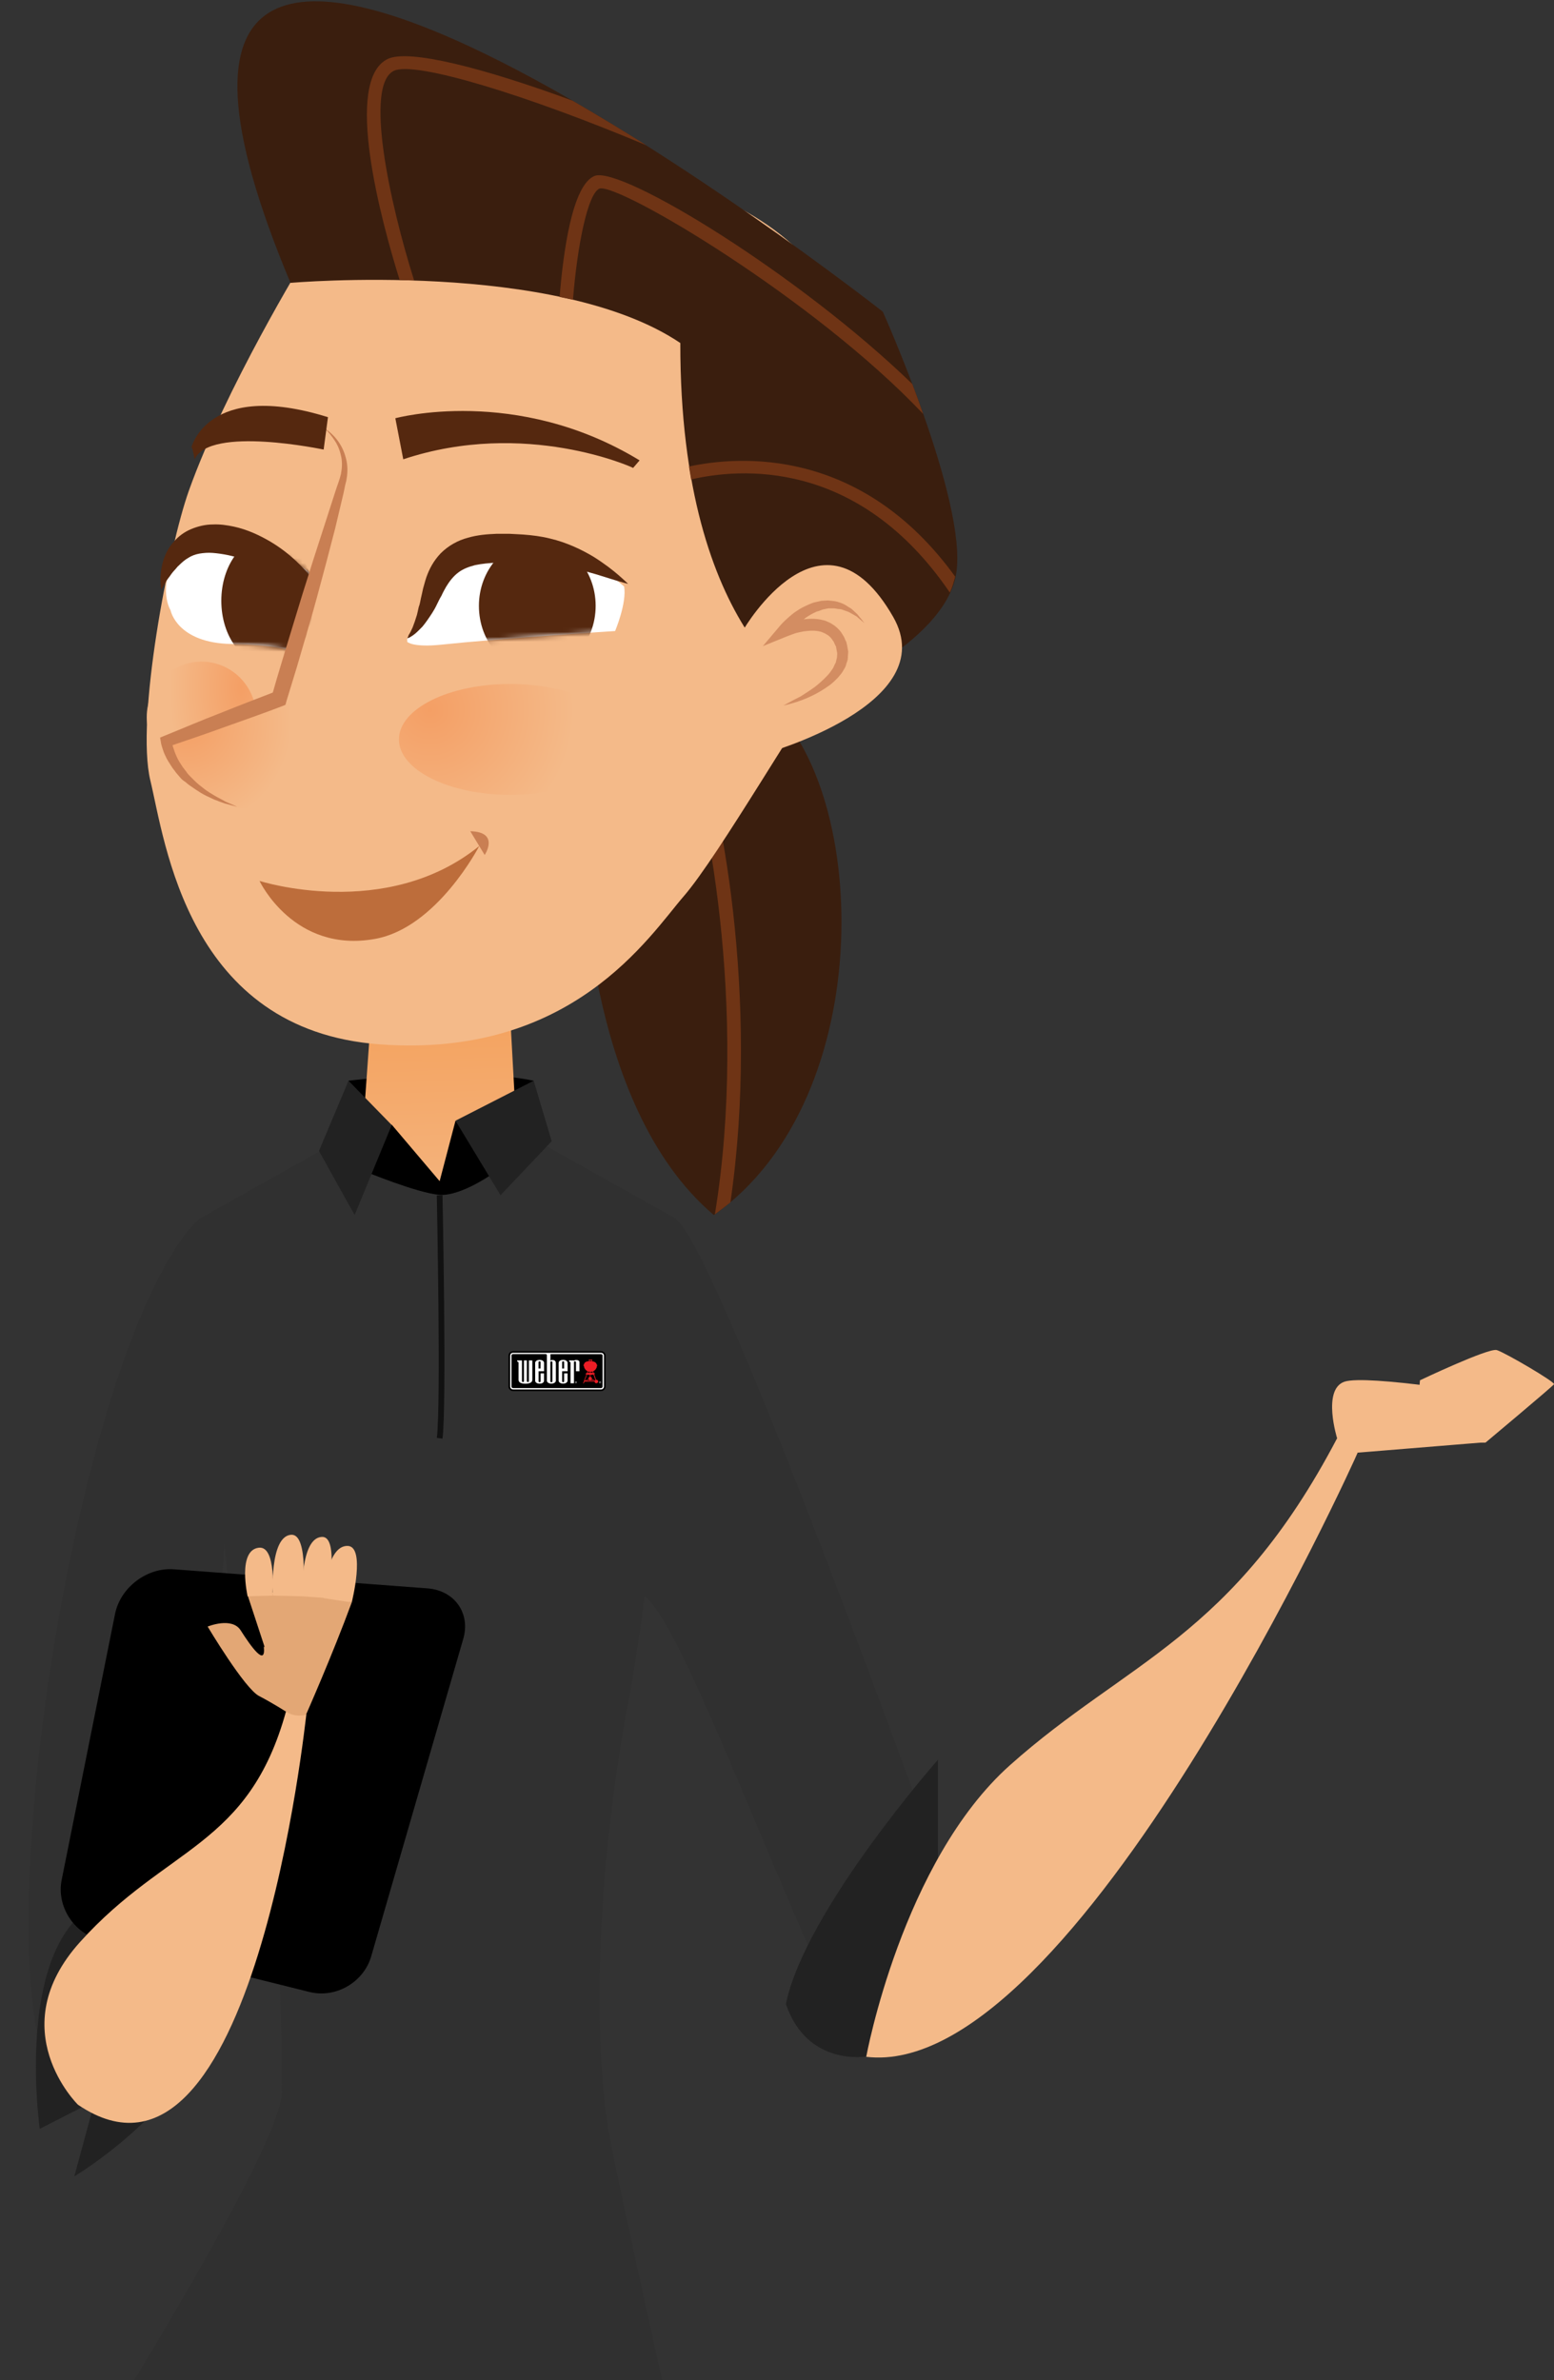
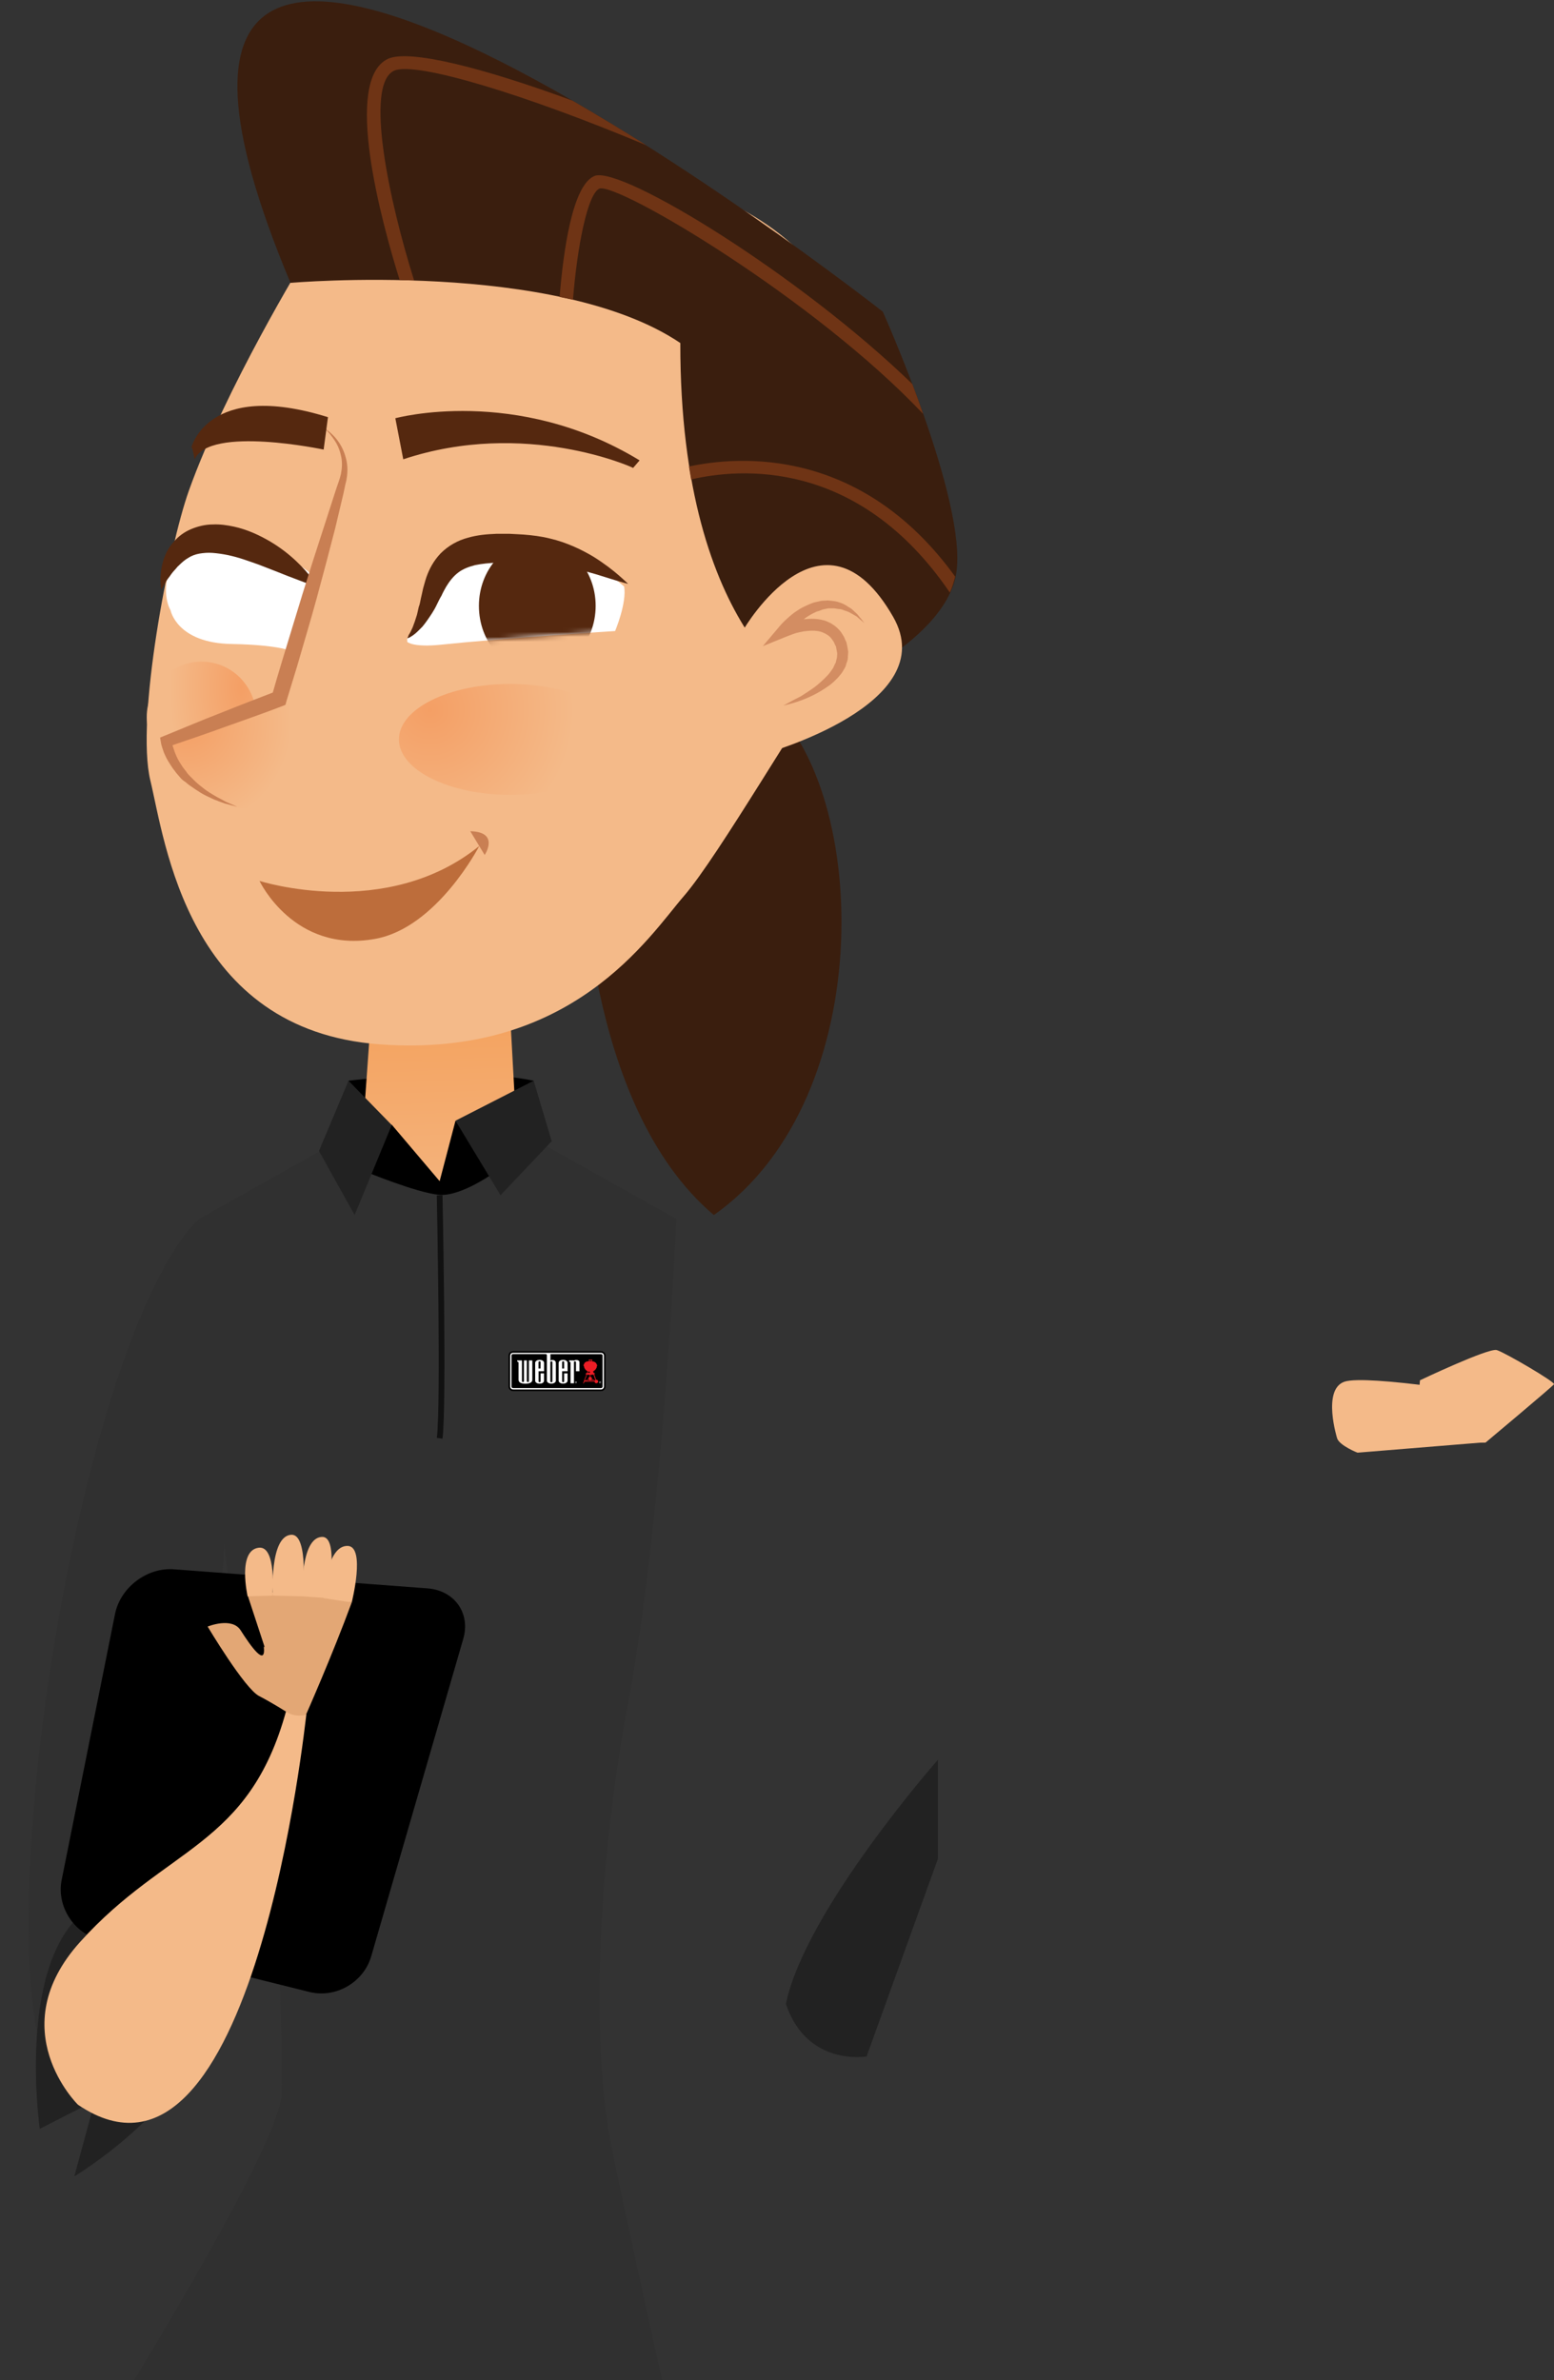
<svg xmlns="http://www.w3.org/2000/svg" width="316" height="484" viewBox="0 0 316 484" fill="none">
  <rect x="0" y="0" width="316" height="484" fill="#333333" stroke="none" />
  <mask id="mask0_3_2059" style="mask-type:alpha" maskUnits="userSpaceOnUse" x="-127" y="-73" width="493" height="726">
    <rect x="-126.632" y="-72.029" width="492.588" height="724.941" fill="#F1F1F1" />
  </mask>
  <g mask="url(#mask0_3_2059)">
    <g clip-path="url(#clip0_3_2059)">
      <path d="M70.865 219.773C70.865 219.773 94.162 216.771 108.522 219.773C104.126 229.804 87.569 233.392 87.569 233.392C87.569 233.392 71.378 228.266 70.865 219.773Z" fill="black" />
      <path d="M70.938 269.854C70.938 269.854 74.382 284.204 91.012 285.229C106.91 286.181 107.203 269.854 107.203 269.854L103.174 196.051L75.627 204.105L70.938 269.854Z" fill="url(#paint0_linear_3_2059)" />
      <path d="M118.559 173.207C118.559 173.207 134.896 145.677 154.97 141.943C176.729 158.271 179.293 223.141 145.153 247.083C118.559 224.606 118.559 173.207 118.559 173.207Z" fill="#3A1E0E" />
-       <path d="M145.372 246.937C146.471 246.131 147.497 245.326 148.522 244.521C154.603 203.08 146.398 160.76 141.123 148.24C140.39 148.753 139.658 149.265 138.925 149.851C143.394 161.492 152.259 204.69 145.372 246.937Z" fill="#6F3415" />
      <path d="M61.927 52.618C61.927 52.618 45.883 78.83 38.41 99.77C34.307 111.265 27.567 146.263 30.571 158.71C33.575 171.157 38.117 209.523 77.239 212.378C116.361 215.234 132.039 190.34 139.072 182.213C146.105 174.086 162.516 145.604 172.992 130.595C183.542 115.585 187.205 83.443 166.106 55.181C147.497 30.287 90.353 24.942 70.059 40.245C66.616 42.807 64.418 49.617 61.927 52.618Z" fill="#F4BA89" />
      <path d="M126.398 150.363C126.398 156.587 116.288 161.639 103.76 161.639C91.305 161.639 81.122 156.587 81.122 150.363C81.122 144.14 91.232 139.088 103.76 139.088C116.288 139.088 126.398 144.14 126.398 150.363Z" fill="url(#paint1_radial_3_2059)" />
      <path d="M29.838 145.824C29.838 152.047 34.82 157.099 40.974 157.099C47.128 157.099 52.11 152.047 52.11 145.824C52.11 139.6 47.128 134.548 40.974 134.548C34.82 134.548 29.838 139.6 29.838 145.824Z" fill="url(#paint2_radial_3_2059)" />
      <path d="M42.732 161.639C42.732 161.639 34.16 157.685 33.794 150.583C41.926 147.508 56.725 141.943 56.725 141.943C56.725 141.943 64.198 144.213 63.612 153.072C63.099 161.932 51.377 168.375 42.732 161.639Z" fill="url(#paint3_radial_3_2059)" />
      <path d="M86.324 124.884C86.324 124.884 88.742 115.658 94.237 113.608C99.658 111.558 114.091 108.19 126.911 119.246C127.497 122.614 125.08 128.325 125.08 128.325C125.08 128.325 102.149 129.789 89.621 131.107C83.907 131.693 82.808 130.521 82.808 130.521V129.789C82.808 129.789 84.932 128.764 86.324 124.884Z" fill="white" />
      <mask id="mask1_3_2059" style="mask-type:alpha" maskUnits="userSpaceOnUse" x="82" y="111" width="46" height="21">
        <path d="M86.324 124.884C86.324 124.884 88.742 115.658 94.237 113.608C99.658 111.558 114.091 108.19 126.911 119.246C127.497 122.614 125.08 128.325 125.08 128.325C125.08 128.325 102.149 129.789 89.621 131.107C83.907 131.693 82.808 130.521 82.808 130.521V129.789C82.808 129.789 84.932 128.764 86.324 124.884Z" fill="white" />
      </mask>
      <g mask="url(#mask1_3_2059)">
        <path d="M121.123 123.2C121.123 130.521 115.775 136.525 109.255 136.525C102.661 136.525 97.386 130.595 97.386 123.2C97.386 115.878 102.734 109.874 109.255 109.874C115.775 109.947 121.123 115.878 121.123 123.2Z" fill="#55280F" />
      </g>
      <path d="M64.711 118.001C64.711 118.001 58.484 111.631 51.158 111.412C43.832 111.192 37.311 110.753 35.993 112.437C31.89 119.759 34.674 124.078 34.674 124.078C34.674 124.078 35.919 130.814 47.202 130.961C58.484 131.18 60.242 132.864 60.242 132.864L64.711 118.001Z" fill="white" />
      <mask id="mask2_3_2059" style="mask-type:alpha" maskUnits="userSpaceOnUse" x="33" y="111" width="32" height="22">
        <path d="M64.711 118.001C64.711 118.001 58.484 111.631 51.158 111.412C43.832 111.192 37.311 110.753 35.993 112.437C31.89 119.759 34.674 124.078 34.674 124.078C34.674 124.078 35.919 130.814 47.202 130.961C58.484 131.18 60.242 132.864 60.242 132.864L64.711 118.001Z" fill="white" />
      </mask>
      <g mask="url(#mask2_3_2059)">
-         <path d="M63.906 122.175C63.906 129.35 59.657 135.134 54.455 135.134C49.253 135.134 45.004 129.35 45.004 122.175C45.004 114.999 49.253 109.215 54.455 109.215C59.657 109.142 63.906 114.999 63.906 122.175Z" fill="#55280F" />
-       </g>
+         </g>
      <path d="M64.272 119.026C64.272 119.026 64.345 119.026 64.345 119.1C64.345 118.953 64.199 118.88 64.126 118.733C63.979 118.514 63.686 118.074 63.393 117.635C62.734 116.683 61.635 115.439 60.243 114.121C58.851 112.803 57.019 111.339 54.895 110.094C52.77 108.849 50.279 107.678 47.568 107.092C46.176 106.799 44.784 106.579 43.246 106.653C41.781 106.653 40.242 107.019 38.85 107.604C37.458 108.19 36.286 109.069 35.407 110.094C34.528 111.046 33.868 112.144 33.502 113.169C33.062 114.194 32.916 115.146 32.769 115.951C32.696 116.757 32.623 117.489 32.623 118.074C32.696 119.246 32.769 119.905 32.769 119.905C32.769 119.905 33.136 119.319 33.722 118.367C33.942 117.855 34.455 117.342 34.821 116.757C35.041 116.464 35.26 116.171 35.553 115.878C35.846 115.585 36.066 115.219 36.359 114.999C36.945 114.414 37.605 113.828 38.264 113.462C38.923 113.023 39.729 112.73 40.535 112.583C41.414 112.437 42.294 112.364 43.246 112.437C44.198 112.51 45.224 112.656 46.323 112.876C47.349 113.096 48.447 113.389 49.546 113.755C50.645 114.121 51.671 114.487 52.697 114.853C54.821 115.658 56.799 116.464 58.484 117.123C60.243 117.782 61.708 118.367 62.734 118.733C63.246 118.953 63.686 119.1 63.979 119.173C64.126 119.1 64.199 119.1 64.272 119.026Z" fill="#55280F" />
      <path d="M65.81 86.957C66.763 87.763 67.495 88.714 68.155 89.74C68.814 90.764 69.18 91.863 69.4 92.961C69.62 94.132 69.547 95.231 69.327 96.402C69.107 97.427 68.594 98.672 68.228 99.843L63.759 113.681L61.561 120.637L59.437 127.593C58.045 132.205 56.579 136.891 55.261 141.577L56.213 140.552C52.403 142.017 48.594 143.481 44.784 145.018C40.974 146.483 37.238 148.094 33.429 149.631L32.549 149.997L32.696 150.803C32.769 151.388 32.916 151.828 33.062 152.267C33.209 152.706 33.355 153.146 33.575 153.585C33.941 154.463 34.454 155.196 34.967 156.001C35.187 156.367 35.553 156.733 35.773 157.099C36.066 157.465 36.359 157.758 36.652 158.124C36.945 158.49 37.311 158.783 37.678 159.003C38.044 159.296 38.337 159.589 38.703 159.808C39.436 160.321 40.169 160.833 40.901 161.273C41.634 161.712 42.44 162.078 43.246 162.444C43.612 162.664 44.051 162.737 44.491 162.957L45.737 163.396L48.227 164.055L45.883 163.03C45.151 162.591 44.345 162.224 43.612 161.785C42.879 161.346 42.147 160.907 41.487 160.394C40.828 159.882 40.169 159.369 39.583 158.783C39.289 158.49 38.996 158.198 38.703 157.905C38.41 157.612 38.117 157.319 37.898 156.953C37.678 156.66 37.385 156.294 37.165 156.001C36.945 155.635 36.725 155.342 36.506 154.976C36.066 154.244 35.773 153.585 35.48 152.779C35.333 152.413 35.26 152.047 35.114 151.681C35.04 151.315 34.967 150.876 34.967 150.656L34.234 151.828C38.117 150.51 42 149.192 45.81 147.801C49.693 146.41 53.502 145.092 57.312 143.627L58.045 143.334L58.264 142.529L60.389 135.573L62.44 128.545C63.832 123.859 65.078 119.173 66.323 114.487L68.155 107.458L69.84 100.356L70.206 98.599L70.426 97.72L70.572 96.768C70.719 95.45 70.646 94.206 70.279 92.961C69.547 90.252 67.862 88.275 65.81 86.957Z" fill="#C97F53" />
      <path d="M97.46 172.036C78.485 187.411 52.77 179.138 52.77 179.138C52.77 179.138 59.73 193.927 76.287 190.926C88.888 188.656 97.46 172.036 97.46 172.036Z" fill="#BD6D3B" />
      <path d="M95.628 169.034L98.559 173.866C98.559 173.866 101.709 169.18 95.628 169.034Z" fill="#C97F53" />
      <path d="M82.808 129.789C82.808 129.789 83.028 129.789 83.394 129.57C83.76 129.35 84.346 128.984 84.932 128.398C85.225 128.105 85.518 127.812 85.885 127.446C86.178 127.08 86.544 126.641 86.837 126.202C87.496 125.25 88.229 124.225 88.815 122.98C89.108 122.394 89.401 121.735 89.768 121.15C90.061 120.491 90.427 119.832 90.72 119.319C91.379 118.221 92.185 117.196 93.138 116.464C94.09 115.732 95.189 115.292 96.581 114.926C97.973 114.633 99.511 114.487 101.196 114.414C102.002 114.34 102.881 114.34 103.687 114.34H104.347H104.64H104.933H106.252C107.79 114.34 109.402 114.414 110.94 114.56C114.017 114.853 116.801 115.512 119.292 116.244C121.783 116.903 123.834 117.635 125.373 118.075C126.838 118.514 127.717 118.733 127.717 118.733C127.717 118.733 127.058 118.075 125.886 117.049C124.714 116.024 122.955 114.633 120.611 113.169C118.266 111.778 115.263 110.313 111.819 109.508C110.061 109.069 108.303 108.849 106.398 108.703L105.079 108.629L103.687 108.556C102.808 108.556 101.856 108.556 100.903 108.556C99.072 108.629 97.094 108.776 95.116 109.362C93.138 109.874 91.159 110.972 89.621 112.51C88.156 114.048 87.277 115.732 86.691 117.416C86.397 118.294 86.251 118.953 86.031 119.685C85.885 120.344 85.738 121.076 85.592 121.662C85.445 122.321 85.372 122.907 85.152 123.419C85.005 124.005 84.932 124.518 84.786 125.03C84.493 125.982 84.2 126.861 83.907 127.593C83.614 128.252 83.32 128.837 83.101 129.13C82.954 129.643 82.808 129.789 82.808 129.789Z" fill="#55280F" />
      <path d="M59.069 57.524C59.069 57.524 113.137 52.765 138.339 69.751C138.266 129.789 165.519 141.943 165.519 141.943C165.519 141.943 192.186 131.18 194.458 116.537C196.729 101.82 179.512 63.381 179.512 63.381C179.512 63.381 3.683 -74.633 59.069 57.524Z" fill="#3A1E0E" />
      <path d="M155.629 153.219C155.629 153.219 191.748 143.188 181.637 125.469C167.278 100.356 151.234 127.959 151.234 127.959L155.629 153.219Z" fill="#F4BA89" />
      <path d="M82.001 93.4L80.389 85.054C80.389 85.054 104.932 78.318 130.061 93.62L128.742 95.157C128.742 95.084 106.837 85.127 82.001 93.4Z" fill="#55280F" />
      <path d="M66.69 84.834L65.811 91.423C65.811 91.423 42.66 86.518 39.583 93.4C38.85 89.52 38.85 91.204 38.85 91.204C38.85 91.204 42 77.146 66.69 84.834Z" fill="#55280F" />
      <path d="M159.292 143.481C161.929 142.895 164.567 141.943 166.985 140.479C167.571 140.113 168.157 139.747 168.743 139.307C169.329 138.868 169.842 138.356 170.355 137.843L171.087 136.965C171.307 136.672 171.527 136.306 171.673 136.013C171.893 135.72 172.04 135.281 172.113 134.914C172.259 134.548 172.406 134.182 172.406 133.743C172.406 133.304 172.479 132.938 172.479 132.498L172.259 131.254L172.186 130.961L172.113 130.595L171.893 130.155C171.747 129.862 171.673 129.496 171.38 129.13C170.941 128.325 170.355 127.739 169.695 127.227C169.329 127.007 168.963 126.714 168.596 126.568C168.23 126.421 167.864 126.202 167.424 126.128C166.618 125.909 165.812 125.836 165.08 125.836C164.274 125.836 163.541 125.909 162.809 126.055C162.076 126.202 161.343 126.348 160.684 126.568C159.951 126.787 159.365 127.007 158.633 127.373L160.098 129.204C160.537 128.618 161.05 128.032 161.636 127.52C162.149 127.007 162.735 126.494 163.395 125.982C163.981 125.469 164.64 125.103 165.299 124.737C165.666 124.591 165.959 124.371 166.325 124.298C166.691 124.225 167.058 124.005 167.351 123.932L168.45 123.712H169.549C169.915 123.712 170.281 123.859 170.648 123.859C171.014 123.859 171.38 124.005 171.747 124.152C172.113 124.298 172.479 124.371 172.845 124.591L173.871 125.177C174.237 125.323 174.53 125.689 174.824 125.909L175.776 126.714L175.043 125.762C174.75 125.469 174.53 125.103 174.237 124.81L173.285 123.932C172.992 123.639 172.552 123.493 172.186 123.2C171.82 122.98 171.453 122.76 171.014 122.614C170.574 122.468 170.208 122.321 169.695 122.248L168.376 122.101L167.058 122.175C166.618 122.248 166.179 122.394 165.739 122.468C165.299 122.541 164.933 122.76 164.494 122.907C163.688 123.273 162.882 123.639 162.149 124.152C161.417 124.591 160.757 125.177 160.098 125.762C159.439 126.348 158.852 126.934 158.266 127.666L155.116 131.4L159.805 129.496C160.318 129.277 160.977 129.057 161.563 128.837C162.149 128.618 162.809 128.545 163.395 128.398C163.981 128.325 164.64 128.252 165.226 128.252C165.812 128.252 166.398 128.325 166.911 128.471C167.204 128.545 167.424 128.691 167.644 128.764C167.864 128.837 168.083 129.057 168.303 129.13C168.743 129.423 169.109 129.862 169.329 130.229C169.475 130.375 169.622 130.668 169.768 131.034L169.988 131.473L170.061 131.62V131.693C170.061 131.62 170.135 131.766 169.988 131.62L170.061 131.839L170.208 132.645C170.281 132.938 170.208 133.157 170.208 133.45C170.208 133.743 170.135 133.963 170.061 134.256C169.988 134.548 169.988 134.768 169.768 135.061L169.402 135.866L168.889 136.598C168.523 137.111 168.083 137.55 167.644 137.99C167.204 138.429 166.691 138.868 166.179 139.307C165.666 139.747 165.08 140.113 164.567 140.479C163.981 140.845 163.468 141.211 162.882 141.577C161.71 142.163 160.464 142.822 159.292 143.481Z" fill="#D38D62" />
      <path d="M84.199 57.011C79.144 40.904 74.089 17.328 80.096 14.399C84.419 12.349 107.276 19.378 131.453 29.555C126.544 26.48 121.489 23.405 116.434 20.476C98.338 13.813 83.173 9.933 78.851 11.983C69.766 16.376 77.532 45.004 81.268 56.938C82.221 57.011 83.173 57.011 84.199 57.011Z" fill="#6F3415" />
      <path d="M193.139 120.491C193.652 119.466 193.945 118.367 194.238 117.269C175.117 90.838 150.354 92.668 140.097 94.865C140.244 95.743 140.39 96.622 140.537 97.501C150.207 95.231 174.457 93.034 193.139 120.491Z" fill="#6F3415" />
      <path d="M121.929 38.341C126.031 37.316 165.739 60.892 187.718 84.175C186.985 82.052 186.253 80.002 185.52 78.098C162.662 55.913 126.324 33.655 120.903 35.778C116.361 37.609 114.529 51.3 113.797 60.379C114.676 60.599 115.628 60.745 116.507 60.965C117.386 49.983 119.511 39.293 121.929 38.341Z" fill="#6F3415" />
      <path d="M9.326 522.673C7.567 511.031 58.191 443.378 58.191 443.378L122.808 455.02C122.808 455.02 150.941 541.343 148.597 569.165C101.709 560.599 11.084 534.241 9.326 522.673Z" fill="url(#paint4_linear_3_2059)" />
      <path d="M57.312 425.367C57.312 413.213 57.312 383.706 50.133 345.487C42.953 307.194 40.462 247.889 40.462 247.889L61.488 236.101L68.668 232.074C68.668 232.074 68.741 233.099 68.888 234.856C75.188 234.563 81.928 240.274 89.474 240.274C100.171 240.274 109.328 232.074 109.328 232.074L114.823 235.149L137.534 247.889C137.534 247.889 134.97 307.194 127.864 345.487C120.684 383.78 120.904 416.142 123.761 433.421C125.812 445.428 146.399 536.511 146.399 536.511C146.399 536.511 84.932 552.472 77.313 524.503C65.151 548.299 13.575 506.125 13.575 506.125C13.575 506.125 57.312 437.594 57.312 425.367Z" fill="#303030" />
      <path d="M92.624 227.9L89.4 240.201L79.657 228.706L74.235 238.224C74.235 238.224 84.858 242.617 89.4 242.983C93.943 243.276 100.756 238.297 100.756 238.297L92.624 227.9Z" fill="black" />
      <path d="M40.462 247.962C40.462 247.962 28.227 256.821 16.505 306.828C4.71 356.836 0.241 423.829 15.846 428.003C31.45 432.249 37.971 390.442 40.462 362.327C42.953 334.138 51.671 300.898 40.462 247.962Z" fill="#303030" />
      <path d="M15.113 442.573L19.289 427.197L8.08 432.908C8.08 432.908 3.465 400.62 16.652 389.124C35.26 372.797 47.935 394.762 42.22 412.334C36.579 429.833 15.113 442.573 15.113 442.573Z" fill="#222222" />
      <path d="M23.391 328.208C24.49 322.79 29.912 318.69 35.406 319.129L86.983 323.009C92.477 323.449 95.774 328.135 94.162 333.406L75.481 397.837C73.942 403.109 68.301 406.404 62.953 405.086L20.314 394.469C14.966 393.151 11.45 387.587 12.549 382.242L23.391 328.208Z" fill="black" />
      <path d="M15.846 428.003C15.846 428.003 0.241 412.7 16.286 394.909C33.869 375.36 50.572 375.653 58.192 347.903L62.294 348.635C62.221 348.635 51.671 452.311 15.846 428.003Z" fill="#F4BA89" />
      <path d="M58.117 348.05L50.352 324.4C50.352 324.4 59.51 322.277 71.524 325.865C67.568 336.628 62.22 348.709 62.22 348.709C62.22 348.709 60.096 349.368 58.117 348.05Z" fill="#E3A775" />
      <path d="M50.352 324.62C50.352 324.62 48.227 315.248 52.623 314.736C56.286 314.297 55.407 324.474 55.407 324.474L50.352 324.62Z" fill="#F4BA89" />
      <path d="M55.481 324.474C55.481 324.474 54.748 312.393 59.217 312.1C62.88 311.88 61.562 324.62 61.562 324.62L55.481 324.474Z" fill="#F4BA89" />
      <path d="M61.487 324.62C61.487 324.62 60.975 312.759 65.444 312.539C69.107 312.32 66.616 324.986 66.616 324.986L61.487 324.62Z" fill="#F4BA89" />
      <path d="M65.81 324.986C65.81 324.986 66.25 314.223 70.719 314.37C74.382 314.516 71.525 325.865 71.525 325.865L65.81 324.986Z" fill="#F4BA89" />
      <path d="M58.119 348.05C58.119 348.05 55.628 346.439 52.697 344.901C49.767 343.437 42.221 330.77 42.221 330.77C42.221 330.77 47.203 328.72 48.961 331.576C51.012 334.797 54.089 339.117 53.65 334.871C58.925 335.603 58.119 348.05 58.119 348.05Z" fill="#E3A775" />
-       <path d="M137.46 247.962C145.886 253.673 190.649 377.922 190.649 377.922C190.649 377.922 182.443 413.872 176.143 418.265C164.128 403.109 135.336 317.298 129.109 324.62C126.764 300.312 137.46 247.962 137.46 247.962Z" fill="#303030" />
      <path d="M190.723 357.861C190.723 357.861 163.762 388.466 159.806 407.502C164.129 420.315 176.217 418.192 176.217 418.192L190.723 377.995V357.861Z" fill="#222222" />
-       <path d="M176.143 418.265C176.143 418.265 183.396 378.581 205.374 358.959C229.258 337.653 250.577 333.113 271.896 292.478L276.072 295.407C276.145 295.48 218.488 423.317 176.143 418.265Z" fill="#F4BA89" />
      <path d="M271.896 292.478C271.896 292.478 268.819 282.593 273.361 280.983C277.903 279.445 304.277 283.838 304.277 283.838L302.08 293.283L276.072 295.406C276.145 295.48 272.335 293.942 271.896 292.478Z" fill="#F4BA89" />
      <path d="M302.081 293.356C302.081 293.356 315.634 282.008 316.001 281.495C316.294 281.056 306.037 275.052 304.352 274.54C302.594 274.1 288.747 280.69 288.747 280.69L287.648 293.356H302.081Z" fill="#F4BA89" />
      <path d="M92.624 227.9L101.782 243.056L112.185 232.074L108.522 219.773L92.624 227.9Z" fill="#222222" />
      <path d="M70.865 219.773L64.858 234.05L72.111 247.083L79.657 228.779L70.865 219.773Z" fill="#222222" />
      <path d="M89.401 243.056C89.401 243.056 90.28 286.035 89.401 292.478" stroke="#111111" stroke-width="1.162" stroke-miterlimit="10" />
      <rect x="103.643" y="275" width="19.271" height="7.61" rx="0.595" fill="white" />
      <rect x="118.249" y="275.736" width="3.437" height="6.137" fill="#EC1D25" />
      <path d="M120.704 280.708L120.545 280.622L119.968 280.72L120.704 280.708Z" fill="black" />
      <path d="M120.226 280.597L120.422 280.56L120.299 280.499C120.287 280.548 120.263 280.573 120.226 280.597Z" fill="black" />
-       <path d="M120.091 279.137C120.263 279.137 120.434 279.149 120.569 279.173L120.471 278.903C120.348 278.94 120.213 278.952 120.091 278.952V279.137Z" fill="black" />
      <path d="M119.649 280.327C119.649 280.143 119.784 279.996 119.968 279.971V279.578C119.735 279.578 119.526 279.554 119.366 279.517L118.9 280.781L119.673 280.45C119.661 280.413 119.649 280.364 119.649 280.327Z" fill="black" />
      <path d="M119.968 278.952C119.821 278.952 119.71 278.928 119.6 278.879L119.489 279.173C119.624 279.149 119.796 279.149 119.968 279.136V278.952Z" fill="black" />
      <path d="M120.25 276.817C120.238 276.792 120.238 276.731 120.238 276.694C120.238 276.682 120.238 276.669 120.238 276.657H119.907C119.907 276.669 119.907 276.682 119.907 276.694C119.907 276.718 119.907 276.78 119.894 276.817H120.25Z" fill="black" />
      <path d="M117.12 280.965C117.034 280.965 116.973 281.027 116.973 281.113C116.973 281.199 117.034 281.26 117.12 281.26C117.194 281.26 117.267 281.199 117.267 281.113C117.255 281.027 117.194 280.965 117.12 280.965ZM117.169 281.211L117.12 281.125H117.083V281.211H117.059V281.015H117.132C117.182 281.015 117.206 281.027 117.206 281.076C117.206 281.113 117.182 281.125 117.157 281.137L117.218 281.223H117.169V281.211Z" fill="black" />
      <path d="M109.927 276.988C109.927 276.939 109.903 276.902 109.854 276.866C109.78 276.829 109.657 276.829 109.583 276.866C109.534 276.89 109.51 276.927 109.51 276.976V278.29H109.915L109.927 276.988Z" fill="black" />
      <path d="M114.653 276.866C114.579 276.829 114.457 276.829 114.383 276.866C114.334 276.89 114.309 276.927 114.309 276.976V278.29H114.714V276.976C114.727 276.939 114.702 276.902 114.653 276.866Z" fill="black" />
      <path d="M117.169 281.064C117.169 281.039 117.145 281.039 117.12 281.039H117.083V281.1H117.12C117.145 281.1 117.169 281.1 117.169 281.064Z" fill="black" />
      <path d="M122.202 274.754H104.318C103.778 274.754 103.397 275.159 103.397 275.7V281.96C103.397 282.475 103.827 282.893 104.367 282.893H122.214C122.705 282.893 123.147 282.463 123.147 281.972V275.675C123.147 275.159 122.73 274.754 122.202 274.754ZM122.816 281.972C122.816 282.279 122.533 282.561 122.226 282.561H104.367C104.011 282.561 103.741 282.303 103.741 281.972V275.712C103.741 275.344 103.974 275.098 104.318 275.098H122.214C122.558 275.098 122.816 275.356 122.816 275.675V281.972Z" fill="black" />
      <path d="M112.124 281.088C112.223 281.088 112.321 281.027 112.321 280.916V276.976C112.321 276.902 112.247 276.841 112.124 276.841C112.026 276.841 111.916 276.89 111.916 276.976V280.916C111.928 281.027 112.026 281.088 112.124 281.088Z" fill="black" />
      <path d="M119.722 280.536L119.084 280.794L119.894 280.659C119.821 280.634 119.759 280.585 119.722 280.536Z" fill="black" />
      <path d="M122.055 281.064C122.055 281.039 122.03 281.039 122.006 281.039H121.969V281.1H122.006C122.03 281.1 122.055 281.1 122.055 281.064Z" fill="black" />
      <path d="M122.202 275.368H111.928C111.928 275.749 111.928 276.706 111.928 276.706L111.977 276.657C112.075 276.559 112.431 276.51 112.701 276.632C112.922 276.731 113.033 276.939 113.033 277.234V280.781C113.033 281.027 112.714 281.37 112.112 281.37C111.498 281.37 111.204 281.015 111.204 280.781V275.589C111.204 275.405 111.093 275.393 111.007 275.356H104.318C104.097 275.368 104.011 275.515 104.011 275.7V281.96C104.011 282.144 104.17 282.279 104.367 282.279H122.214C122.386 282.279 122.533 282.119 122.533 281.96V275.675C122.546 275.491 122.398 275.368 122.202 275.368ZM108.246 280.585C108.246 281.1 107.755 281.383 106.846 281.383C105.926 281.383 105.447 281.113 105.447 280.585V277.148C105.447 276.853 105.165 276.988 105.165 276.804V276.645H106.134C106.134 276.706 106.134 280.855 106.134 280.855C106.134 280.978 106.245 281.051 106.343 281.051C106.441 281.051 106.539 280.99 106.552 280.855C106.552 280.855 106.552 276.694 106.552 276.645C106.601 276.645 107.067 276.645 107.129 276.645C107.129 276.706 107.129 280.855 107.129 280.855C107.129 280.929 107.165 280.99 107.227 281.027C107.3 281.064 107.386 281.064 107.46 281.027C107.521 280.99 107.546 280.929 107.546 280.855C107.546 280.855 107.546 276.694 107.546 276.645C107.595 276.645 108.196 276.645 108.246 276.645C108.246 276.694 108.246 280.585 108.246 280.585ZM109.792 281.37H109.669C109.093 281.37 108.822 281.015 108.822 280.781V277.136C108.822 276.927 109.068 276.546 109.669 276.546H109.792C110.394 276.546 110.639 276.927 110.639 277.136C110.639 277.136 110.639 278.793 110.639 278.854C110.578 278.854 109.522 278.854 109.522 278.854V280.904C109.522 281.027 109.62 281.076 109.719 281.076C109.817 281.076 109.927 281.015 109.927 280.904C109.927 280.904 109.927 279.345 109.927 279.284C109.976 279.284 110.578 279.284 110.627 279.284C110.627 279.345 110.627 280.769 110.627 280.769C110.639 281.027 110.369 281.37 109.792 281.37ZM115.426 278.854C115.365 278.854 114.309 278.854 114.309 278.854V280.904C114.309 281.027 114.407 281.076 114.506 281.076C114.604 281.076 114.714 281.015 114.714 280.904C114.714 280.904 114.714 279.345 114.714 279.284C114.763 279.284 115.365 279.284 115.414 279.284C115.414 279.345 115.414 280.769 115.414 280.769C115.414 281.015 115.144 281.358 114.567 281.358H114.444C113.867 281.358 113.597 281.002 113.597 280.769V277.136C113.597 276.927 113.843 276.546 114.444 276.546H114.567C115.169 276.546 115.414 276.927 115.414 277.136C115.426 277.136 115.426 278.805 115.426 278.854ZM117.12 281.285C117.022 281.285 116.936 281.211 116.936 281.113C116.936 281.015 117.022 280.941 117.12 280.941C117.218 280.941 117.304 281.015 117.304 281.113C117.292 281.211 117.218 281.285 117.12 281.285ZM117.832 278.854C117.783 278.854 117.169 278.854 117.12 278.854C117.12 278.793 117.12 277.001 117.12 277.001C117.12 276.952 117.096 276.902 117.047 276.866C116.973 276.829 116.862 276.829 116.789 276.866C116.752 276.89 116.727 276.915 116.715 276.964C116.715 277.369 116.715 281.26 116.715 281.297C116.666 281.297 116.077 281.297 116.015 281.297V277.148C116.015 276.853 115.733 276.988 115.733 276.804V276.645H116.715V276.718L116.764 276.682C117.022 276.497 117.39 276.546 117.623 276.669C117.722 276.718 117.832 276.817 117.832 277.013C117.832 277.013 117.832 278.793 117.832 278.854ZM121.257 281.297C121.06 281.297 120.901 281.137 120.901 280.953H118.851L118.716 281.297H118.569L119.244 279.505C119.133 279.468 119.072 279.419 119.072 279.37C119.072 279.308 119.182 279.247 119.354 279.21L119.489 278.854C119.023 278.633 118.777 278.154 118.753 277.897C118.74 277.811 118.74 277.799 118.728 277.737C118.704 277.737 118.667 277.749 118.655 277.725C118.618 277.663 118.655 277.504 118.679 277.504C118.691 277.504 118.728 277.504 118.728 277.504C118.839 276.902 119.403 276.829 119.784 276.817C119.772 276.792 119.772 276.731 119.772 276.706C119.772 276.694 119.772 276.682 119.772 276.669C119.735 276.669 119.698 276.632 119.698 276.583C119.698 276.534 119.735 276.497 119.784 276.497C119.784 276.497 119.882 276.485 120.078 276.485C120.299 276.485 120.385 276.497 120.385 276.497C120.434 276.497 120.471 276.534 120.471 276.583C120.471 276.632 120.434 276.669 120.385 276.669H120.373C120.373 276.682 120.373 276.694 120.373 276.706C120.373 276.743 120.373 276.804 120.361 276.829C120.741 276.866 121.232 276.988 121.355 277.516C121.355 277.541 121.404 277.528 121.416 277.528C121.429 277.528 121.478 277.713 121.416 277.737C121.416 277.737 121.367 277.725 121.38 277.762C121.38 277.762 121.38 277.86 121.367 277.897C121.367 278.13 121.085 278.658 120.606 278.866L120.729 279.198C120.876 279.235 120.974 279.284 120.974 279.345C120.974 279.394 120.925 279.431 120.827 279.468L121.22 280.585C121.232 280.585 121.257 280.585 121.281 280.585C121.478 280.585 121.637 280.744 121.637 280.941C121.613 281.137 121.453 281.297 121.257 281.297ZM122.006 281.285C121.907 281.285 121.821 281.211 121.821 281.113C121.821 281.015 121.907 280.941 122.006 280.941C122.104 280.941 122.19 281.015 122.19 281.113C122.177 281.211 122.104 281.285 122.006 281.285Z" fill="black" />
      <path d="M120.091 279.578V279.983C120.25 280.02 120.361 280.155 120.361 280.327C120.361 280.364 120.361 280.401 120.348 280.425L120.962 280.732C120.987 280.695 121.036 280.659 121.073 280.634L120.68 279.517C120.533 279.554 120.324 279.578 120.091 279.578Z" fill="black" />
      <path d="M122.006 280.965C121.92 280.965 121.858 281.027 121.858 281.113C121.858 281.199 121.92 281.26 122.006 281.26C122.079 281.26 122.153 281.199 122.153 281.113C122.153 281.027 122.079 280.965 122.006 280.965ZM122.055 281.211L122.006 281.125H121.969V281.211H121.932V281.015H122.006C122.055 281.015 122.079 281.027 122.079 281.076C122.079 281.113 122.055 281.125 122.03 281.137L122.091 281.223H122.055V281.211Z" fill="black" />
      <path d="M120.839 280.781H119.686L119.219 280.843L120.925 280.855C120.925 280.843 120.925 280.843 120.938 280.83L120.839 280.781Z" fill="black" />
    </g>
  </g>
  <defs>
    <linearGradient id="paint0_linear_3_2059" x1="88.649" y1="258.267" x2="86.794" y2="205.66" gradientUnits="userSpaceOnUse">
      <stop stop-color="#F4BA89" />
      <stop offset="1" stop-color="#F4A25E" />
    </linearGradient>
    <radialGradient id="paint1_radial_3_2059" cx="0" cy="0" r="1" gradientUnits="userSpaceOnUse" gradientTransform="translate(87.45 144.348) scale(33.288 33.267)">
      <stop stop-color="#F49F65" />
      <stop offset="0.882" stop-color="#F4BA89" />
    </radialGradient>
    <radialGradient id="paint2_radial_3_2059" cx="0" cy="0" r="1" gradientUnits="userSpaceOnUse" gradientTransform="translate(49.003 139.796) rotate(180) scale(16.392 33.27)">
      <stop stop-color="#F49F65" />
      <stop offset="0.882" stop-color="#F4BA89" />
    </radialGradient>
    <radialGradient id="paint3_radial_3_2059" cx="0" cy="0" r="1" gradientUnits="userSpaceOnUse" gradientTransform="translate(37.97 147.209) scale(24.197 24.182)">
      <stop stop-color="#F49F65" />
      <stop offset="0.882" stop-color="#F4BA89" />
    </radialGradient>
    <linearGradient id="paint4_linear_3_2059" x1="148.742" y1="506.242" x2="9.296" y2="506.242" gradientUnits="userSpaceOnUse">
      <stop stop-color="#155E78" />
      <stop offset="1" stop-color="#0B475C" />
    </linearGradient>
    <clipPath id="clip0_3_2059">
      <rect width="310.191" height="1023.21" fill="white" transform="translate(5.809 0.268)" />
    </clipPath>
  </defs>
</svg>